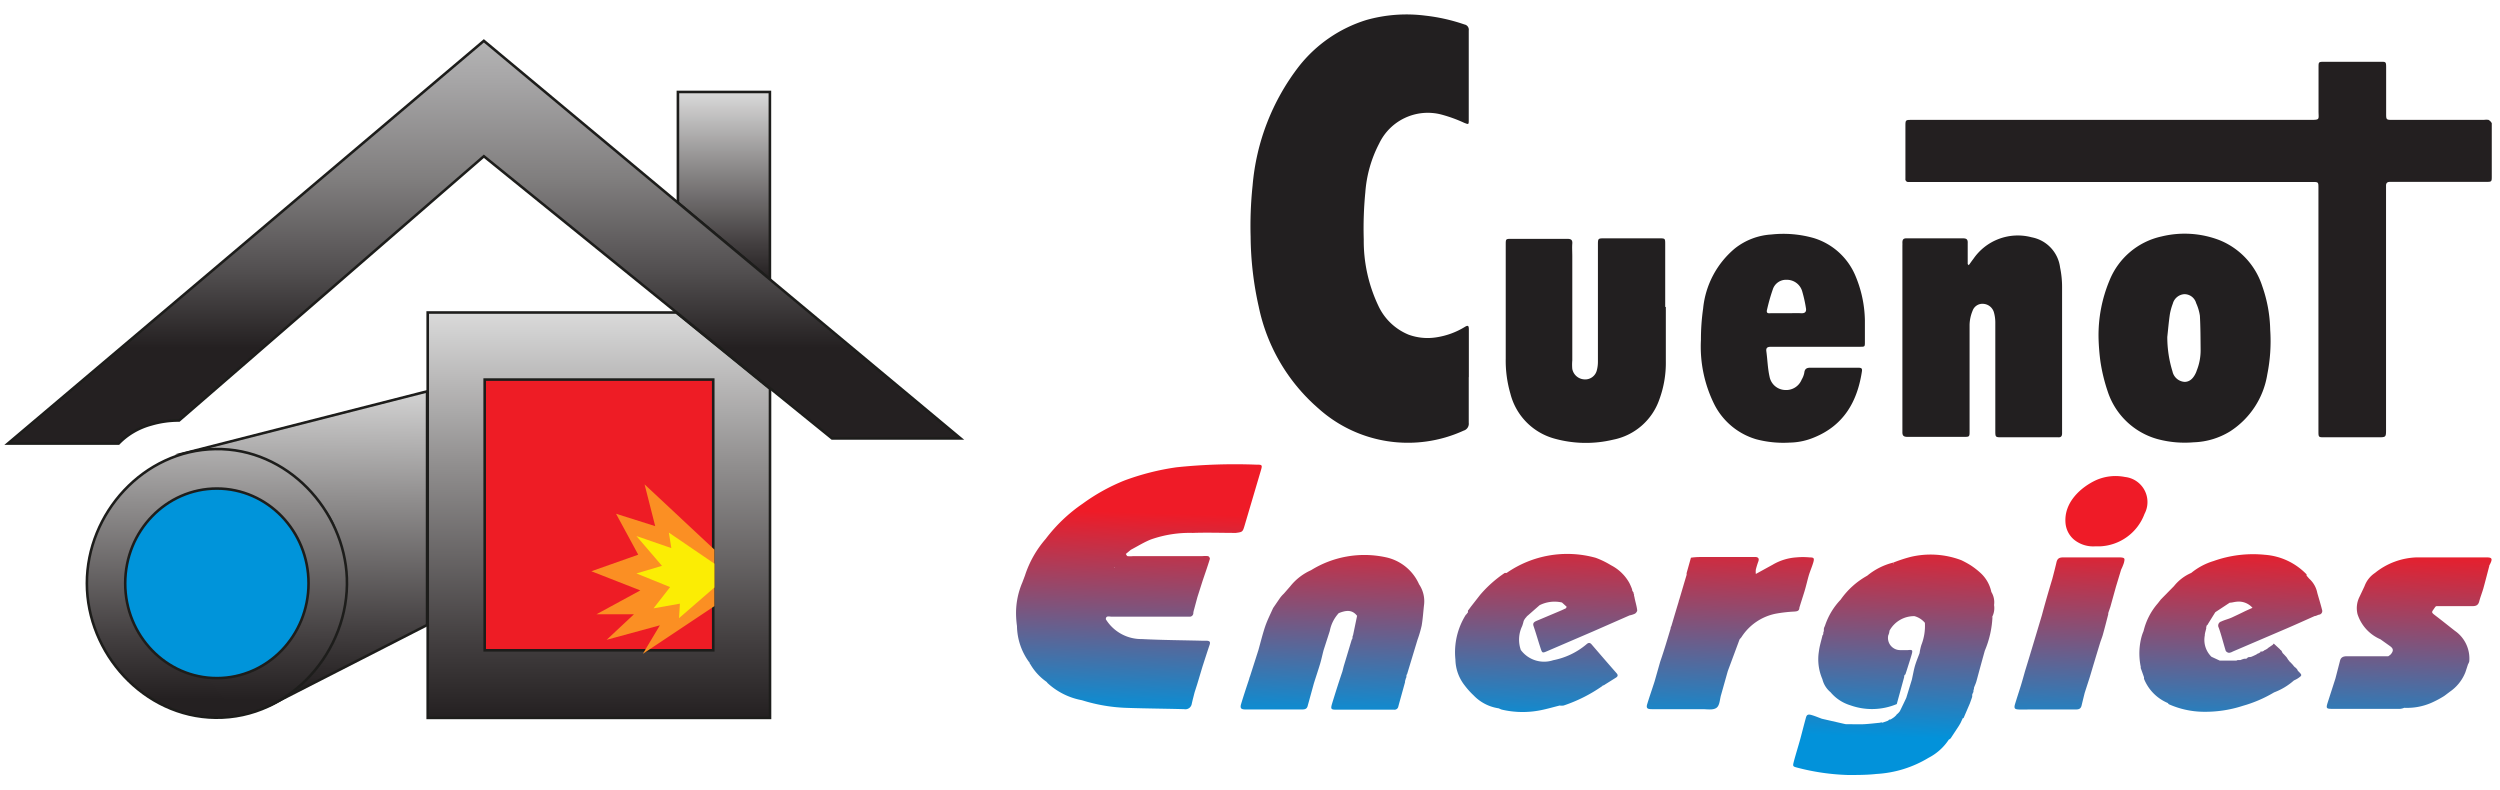
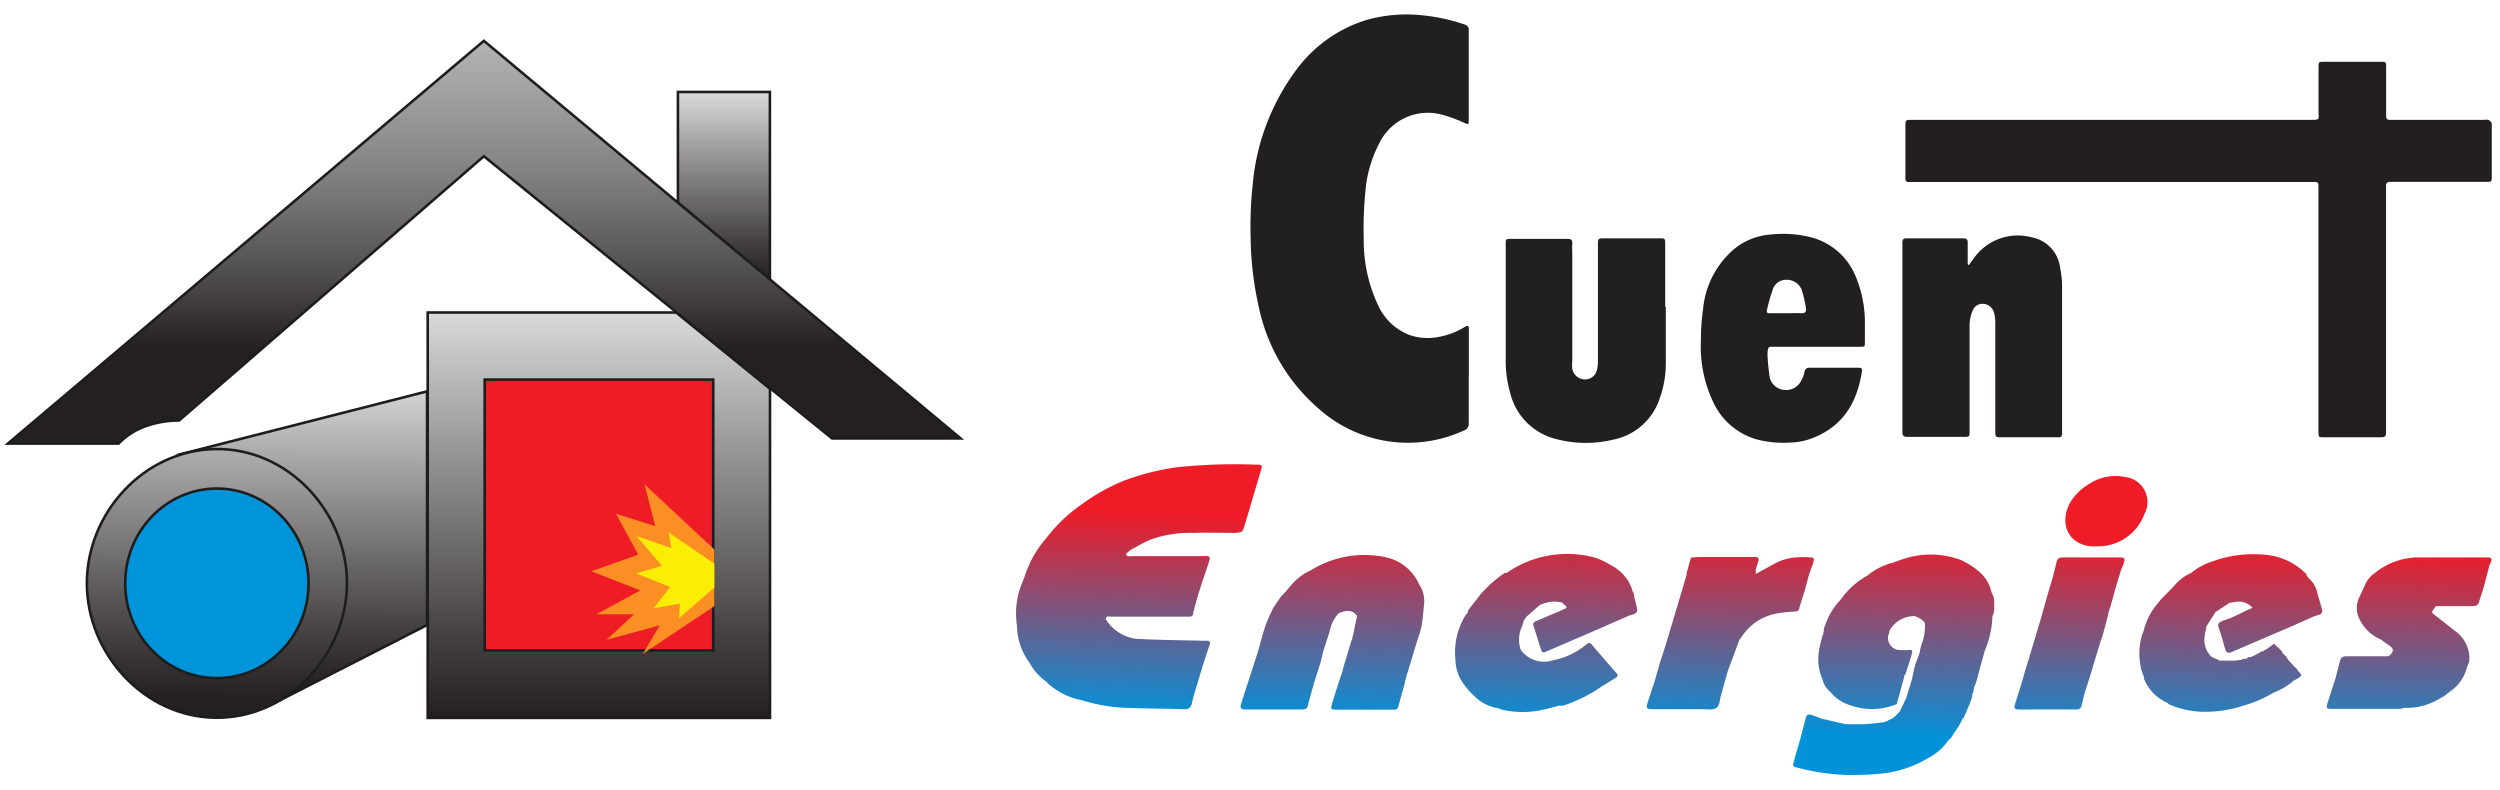
<svg xmlns="http://www.w3.org/2000/svg" xmlns:xlink="http://www.w3.org/1999/xlink" viewBox="0 0 240 75.85">
  <defs>
    <style>.cls-1,.cls-2,.cls-3,.cls-4,.cls-5,.cls-6,.cls-7{stroke:#1d1d1b;stroke-miterlimit:10;stroke-width:0.25px;}.cls-1{fill:url(#Dégradé_sans_nom_13);}.cls-2{fill:url(#Dégradé_sans_nom_13-2);}.cls-3{fill:url(#Dégradé_sans_nom_16);}.cls-4{fill:url(#Dégradé_sans_nom_17);}.cls-5{fill:#0094da;}.cls-6{fill:#ee1c25;}.cls-7{fill:url(#Dégradé_sans_nom_12);}.cls-8{fill:#fb8f23;}.cls-9{fill:#fbed04;}.cls-10{fill:#221f20;}.cls-11{fill:#231f20;}.cls-12{fill:url(#Dégradé_sans_nom_7);}.cls-13{fill:url(#Dégradé_sans_nom_7-2);}.cls-14{fill:url(#Dégradé_sans_nom_7-3);}.cls-15{fill:url(#Dégradé_sans_nom_7-4);}.cls-16{fill:url(#Dégradé_sans_nom_7-5);}.cls-17{fill:url(#Dégradé_sans_nom_7-6);}.cls-18{fill:url(#Dégradé_sans_nom_7-7);}.cls-19{fill:url(#Dégradé_sans_nom_7-8);}.cls-20{fill:url(#Dégradé_sans_nom_7-9);}.cls-21{fill:url(#Dégradé_sans_nom_7-10);}.cls-22{fill:url(#Dégradé_sans_nom_7-11);}.cls-23{fill:url(#Dégradé_sans_nom_7-12);}.cls-24{fill:url(#Dégradé_sans_nom_7-13);}.cls-25{fill:url(#Dégradé_sans_nom_7-14);}.cls-26{fill:url(#Dégradé_sans_nom_7-15);}</style>
    <linearGradient id="Dégradé_sans_nom_13" x1="69.5" y1="26.82" x2="69.5" y2="8.83" gradientUnits="userSpaceOnUse">
      <stop offset="0" stop-color="#242021" />
      <stop offset="0.19" stop-color="#433f40" />
      <stop offset="0.62" stop-color="#908e8e" />
      <stop offset="1" stop-color="#dadada" />
    </linearGradient>
    <linearGradient id="Dégradé_sans_nom_13-2" x1="57.51" y1="68.9" x2="57.51" y2="29.98" xlink:href="#Dégradé_sans_nom_13" />
    <linearGradient id="Dégradé_sans_nom_16" x1="29.03" y1="75.89" x2="29.28" y2="36.41" gradientUnits="userSpaceOnUse">
      <stop offset="0.25" stop-color="#242021" />
      <stop offset="0.39" stop-color="#433f40" />
      <stop offset="0.71" stop-color="#908e8e" />
      <stop offset="1" stop-color="#dadada" />
    </linearGradient>
    <linearGradient id="Dégradé_sans_nom_17" x1="20.7" y1="75.83" x2="20.95" y2="36.36" gradientUnits="userSpaceOnUse">
      <stop offset="0.22" stop-color="#242021" />
      <stop offset="0.37" stop-color="#433f40" />
      <stop offset="0.7" stop-color="#908e8e" />
      <stop offset="1" stop-color="#dadada" />
    </linearGradient>
    <linearGradient id="Dégradé_sans_nom_12" x1="46.49" y1="65.46" x2="46.49" y2="-12.75" gradientUnits="userSpaceOnUse">
      <stop offset="0.41" stop-color="#242021" />
      <stop offset="0.5" stop-color="#504d4e" />
      <stop offset="0.62" stop-color="#817f7f" />
      <stop offset="0.74" stop-color="#a7a6a7" />
      <stop offset="0.84" stop-color="#c3c3c3" />
      <stop offset="0.93" stop-color="#d4d4d4" />
      <stop offset="1" stop-color="#dadada" />
    </linearGradient>
    <linearGradient id="Dégradé_sans_nom_7" x1="109.4" y1="49.2" x2="108.85" y2="68.7" gradientUnits="userSpaceOnUse">
      <stop offset="0" stop-color="#ef1b27" />
      <stop offset="1" stop-color="#0292da" />
    </linearGradient>
    <linearGradient id="Dégradé_sans_nom_7-2" x1="202.07" y1="51.83" x2="201.51" y2="71.32" xlink:href="#Dégradé_sans_nom_7" />
    <linearGradient id="Dégradé_sans_nom_7-3" x1="128.28" y1="49.74" x2="127.73" y2="69.23" xlink:href="#Dégradé_sans_nom_7" />
    <linearGradient id="Dégradé_sans_nom_7-4" x1="231.51" y1="52.66" x2="230.96" y2="72.15" xlink:href="#Dégradé_sans_nom_7" />
    <linearGradient id="Dégradé_sans_nom_7-5" x1="182.25" y1="51.26" x2="181.7" y2="70.76" xlink:href="#Dégradé_sans_nom_7" />
    <linearGradient id="Dégradé_sans_nom_7-6" x1="166.39" y1="50.82" x2="165.84" y2="70.31" xlink:href="#Dégradé_sans_nom_7" />
    <linearGradient id="Dégradé_sans_nom_7-7" x1="198.91" y1="51.74" x2="198.36" y2="71.23" xlink:href="#Dégradé_sans_nom_7" />
    <linearGradient id="Dégradé_sans_nom_7-8" x1="214.4" y1="52.17" x2="213.85" y2="71.67" xlink:href="#Dégradé_sans_nom_7" />
    <linearGradient id="Dégradé_sans_nom_7-9" x1="219.31" y1="61.19" x2="219.22" y2="64.37" xlink:href="#Dégradé_sans_nom_7" />
    <linearGradient id="Dégradé_sans_nom_7-10" x1="220.22" y1="52.34" x2="219.67" y2="71.83" xlink:href="#Dégradé_sans_nom_7" />
    <linearGradient id="Dégradé_sans_nom_7-11" x1="220.35" y1="52.34" x2="219.8" y2="71.84" xlink:href="#Dégradé_sans_nom_7" />
    <linearGradient id="Dégradé_sans_nom_7-12" x1="220.22" y1="61.21" x2="220.08" y2="66.38" xlink:href="#Dégradé_sans_nom_7" />
    <linearGradient id="Dégradé_sans_nom_7-13" x1="141.07" y1="50.1" x2="140.52" y2="69.59" xlink:href="#Dégradé_sans_nom_7" />
    <linearGradient id="Dégradé_sans_nom_7-14" x1="148.74" y1="50.32" x2="148.19" y2="69.81" xlink:href="#Dégradé_sans_nom_7" />
    <linearGradient id="Dégradé_sans_nom_7-15" x1="188.79" y1="51.45" x2="188.24" y2="70.94" xlink:href="#Dégradé_sans_nom_7" />
  </defs>
  <title>logo</title>
  <g id="Calque_3" data-name="Calque 3">
    <polygon class="cls-1" points="65.08 8.83 73.91 8.83 73.91 26.82 65.08 19.46 65.08 8.83" />
    <path class="cls-2" d="M41.06,30H64.92l9,7.32q0,15.8,0,31.6H41.06Z" />
    <path class="cls-3" d="M41,37.57l-23.54,6c6.81.91,13.15,2.89,14.67,7.23,2.31,6.58-8.16,17.92-6.13,16.87L41,60Z" />
    <path class="cls-4" d="M33.3,55.49C33.05,49,27.6,43,20.68,43.11S8.34,49.29,8.34,56,13.8,68.82,20.68,68.9C27.88,69,33.57,62.48,33.3,55.49Z" />
    <ellipse class="cls-5" cx="20.82" cy="56" rx="8.8" ry="9.1" />
    <rect class="cls-6" x="46.53" y="36.44" width="21.94" height="25.99" />
    <path class="cls-7" d="M46.45,3.92,92.22,42.09H79.88L46.45,15,17.19,40.37a9.29,9.29,0,0,0-2.65.37,7,7,0,0,0-1.76.74,6.57,6.57,0,0,0-1.39,1.1H.76Z" />
    <polygon class="cls-8" points="68.58 52.76 61.88 46.5 62.9 50.51 59.14 49.32 61.27 53.25 56.77 54.84 61.47 56.68 57.26 58.97 60.86 58.97 58.24 61.42 63.35 60.03 61.71 62.77 68.58 58.19 68.58 52.76" />
    <polygon class="cls-9" points="68.58 54.11 64.21 51.13 64.45 52.62 61.1 51.46 63.55 54.32 61.1 55.05 64.33 56.36 62.74 58.4 65.27 57.95 65.19 59.34 68.58 56.4 68.58 54.11" />
    <path class="cls-10" d="M141,36.21c0,1.46,0,2.92,0,4.38a.69.69,0,0,1-.49.75,12.85,12.85,0,0,1-13.93-2.12,17.64,17.64,0,0,1-5.74-9.77,31.63,31.63,0,0,1-.78-6.72,36.88,36.88,0,0,1,.19-4.93,21.68,21.68,0,0,1,4.44-11.42,13.19,13.19,0,0,1,6.48-4.46,14.2,14.2,0,0,1,5.65-.42,17.44,17.44,0,0,1,3.77.85.51.51,0,0,1,.41.58c0,2.29,0,4.57,0,6.86V11.5c0,.47,0,.46-.44.29a13.46,13.46,0,0,0-2.25-.81,5.17,5.17,0,0,0-5.9,2.78,12,12,0,0,0-1.34,4.72,35.46,35.46,0,0,0-.15,4.49,14.52,14.52,0,0,0,1.4,6.38,5.49,5.49,0,0,0,2.91,2.78,5.33,5.33,0,0,0,2.68.25,7.3,7.3,0,0,0,2.72-1c.3-.18.38-.12.38.25,0,1.52,0,3,0,4.57Z" />
    <path class="cls-11" d="M202.74,17.47H183.23a.27.27,0,0,1-.31-.31c0-.1,0-.21,0-.31v-4.7c0-.64,0-.64.62-.64h38.12c1.13,0,.91,0,.92-.9,0-1.38,0-2.75,0-4.13,0-.53,0-.54.51-.55h5.47c.48,0,.51,0,.51.56v4.38c0,.63,0,.64.63.64h8.76a1.28,1.28,0,0,1,.44,0,.74.74,0,0,1,.31.32c0,.08,0,.2,0,.31,0,1.59,0,3.17,0,4.76,0,.55,0,.56-.56.56h-9.22c-.27,0-.38.13-.37.39V41.22c0,.75,0,.76-.77.76h-5.15c-.57,0-.57,0-.57-.62V18.07c0-.6,0-.6-.59-.6H202.74Z" />
    <path class="cls-10" d="M189,25.46c.15-.2.29-.41.44-.6a5.17,5.17,0,0,1,5.6-2.08,3.38,3.38,0,0,1,2.73,2.91,9.23,9.23,0,0,1,.19,1.88c0,4.57,0,9.15,0,13.72v.31c0,.27-.1.4-.37.38h-5.41c-.62,0-.63,0-.63-.64,0-3.47,0-6.94,0-10.41a3.66,3.66,0,0,0-.13-.93,1.13,1.13,0,0,0-1-.83,1,1,0,0,0-1.05.66,3.72,3.72,0,0,0-.29,1.35c0,3.34,0,6.68,0,10v.19c0,.56,0,.57-.56.57h-3.69c-.57,0-1.14,0-1.71,0-.36,0-.5-.11-.49-.47,0-.74,0-1.48,0-2.22q0-7.84,0-15.68a2.26,2.26,0,0,0,0-.26c0-.32.09-.44.43-.43,1.13,0,2.25,0,3.37,0,.66,0,1.31,0,2,0,.35,0,.49.09.47.47,0,.67,0,1.34,0,2Z" />
    <path class="cls-10" d="M159.92,29.47v5.21a10.14,10.14,0,0,1-.62,3.66,5.9,5.9,0,0,1-4.44,3.87,11.22,11.22,0,0,1-5.58-.09A6,6,0,0,1,145,37.8a11.34,11.34,0,0,1-.45-3.38c0-3.6,0-7.19,0-10.79V23.5c0-.57,0-.57.56-.57h3c.78,0,1.57,0,2.35,0,.35,0,.51.09.48.46s0,.8,0,1.21c0,3.34,0,6.68,0,10a4.51,4.51,0,0,0,0,.82,1.24,1.24,0,0,0,1.13,1,1.15,1.15,0,0,0,1.23-.89,3.15,3.15,0,0,0,.1-.81c0-3.72,0-7.45,0-11.17,0-.67,0-.67.65-.67h5.21c.6,0,.6,0,.6.58v6Z" />
-     <path class="cls-10" d="M217.94,31.66a13.39,13.39,0,0,0-.77-4.21,7.1,7.1,0,0,0-4.06-4.38,9.33,9.33,0,0,0-5.6-.37,7,7,0,0,0-5,4.23,13.65,13.65,0,0,0-1.05,5.51,21.29,21.29,0,0,0,.18,2.26,16.58,16.58,0,0,0,.7,2.88,7,7,0,0,0,4.81,4.58,10.06,10.06,0,0,0,3.45.3,7.08,7.08,0,0,0,3.49-1.05,8,8,0,0,0,3.57-5.47A16.18,16.18,0,0,0,217.94,31.66Zm-7.08,4c-.21.52-.55,1-1.14,1a1.27,1.27,0,0,1-1.16-1,11.2,11.2,0,0,1-.5-3.31c.08-.73.14-1.47.25-2.2a5.63,5.63,0,0,1,.28-1,1.23,1.23,0,0,1,1.11-.91,1.17,1.17,0,0,1,1.13.86,4.53,4.53,0,0,1,.36,1.21c.06,1.09.06,2.19.07,3.28A5.23,5.23,0,0,1,210.86,35.64Z" />
-     <path class="cls-10" d="M170.05,33.29c1.39,0,2.79,0,4.19,0h4.32c.46,0,.47,0,.47-.45,0-.7,0-1.4,0-2.1a11.5,11.5,0,0,0-.95-4.36,6.35,6.35,0,0,0-3.94-3.52,10.63,10.63,0,0,0-4.08-.35,6.25,6.25,0,0,0-3.5,1.33,8.6,8.6,0,0,0-3.06,5.78,21,21,0,0,0-.21,3,12.43,12.43,0,0,0,1.31,6.25,6.59,6.59,0,0,0,4,3.3,10.17,10.17,0,0,0,3.2.32,6.32,6.32,0,0,0,2.39-.51c2.79-1.15,4.09-3.39,4.54-6.24.07-.38,0-.44-.39-.44H173.8c-.35,0-.55.1-.59.5a2,2,0,0,1-.25.64,1.6,1.6,0,0,1-1.59,1,1.57,1.57,0,0,1-1.49-1.27c-.18-.79-.2-1.62-.31-2.44C169.52,33.36,169.7,33.29,170.05,33.29Zm-.41-3.58a17.79,17.79,0,0,1,.55-1.93,1.33,1.33,0,0,1,1.31-.92,1.53,1.53,0,0,1,1.5,1.07,12.74,12.74,0,0,1,.37,1.65c.06.33-.07.51-.45.49s-1,0-1.52,0h0c-.48,0-1,0-1.45,0C169.65,30.1,169.56,30,169.64,29.71Z" />
+     <path class="cls-10" d="M170.05,33.29c1.39,0,2.79,0,4.19,0h4.32c.46,0,.47,0,.47-.45,0-.7,0-1.4,0-2.1a11.5,11.5,0,0,0-.95-4.36,6.35,6.35,0,0,0-3.94-3.52,10.63,10.63,0,0,0-4.08-.35,6.25,6.25,0,0,0-3.5,1.33,8.6,8.6,0,0,0-3.06,5.78,21,21,0,0,0-.21,3,12.43,12.43,0,0,0,1.31,6.25,6.59,6.59,0,0,0,4,3.3,10.17,10.17,0,0,0,3.2.32,6.32,6.32,0,0,0,2.39-.51c2.79-1.15,4.09-3.39,4.54-6.24.07-.38,0-.44-.39-.44H173.8c-.35,0-.55.1-.59.5a2,2,0,0,1-.25.64,1.6,1.6,0,0,1-1.59,1,1.57,1.57,0,0,1-1.49-1.27C169.52,33.36,169.7,33.29,170.05,33.29Zm-.41-3.58a17.79,17.79,0,0,1,.55-1.93,1.33,1.33,0,0,1,1.31-.92,1.53,1.53,0,0,1,1.5,1.07,12.74,12.74,0,0,1,.37,1.65c.06.33-.07.51-.45.49s-1,0-1.52,0h0c-.48,0-1,0-1.45,0C169.65,30.1,169.56,30,169.64,29.71Z" />
    <path class="cls-12" d="M119.5,50.39l1.56-5.28c.13-.45.1-.51-.39-.5a53.89,53.89,0,0,0-7.73.25,24,24,0,0,0-5,1.27,18.54,18.54,0,0,0-4,2.22,15.2,15.2,0,0,0-3.55,3.38,10.12,10.12,0,0,0-2,3.54l-.25.66a7.47,7.47,0,0,0-.6,3,9.22,9.22,0,0,0,.09,1.17h0a6,6,0,0,0,1.14,3.43h0c.09.05.06.18.14.23a5.28,5.28,0,0,0,1.52,1.67h0a.37.37,0,0,1,.12.13,6.64,6.64,0,0,0,3.31,1.66,16.07,16.07,0,0,0,4.45.74c1.79.06,3.58.07,5.37.12a.62.62,0,0,0,.73-.52c.08-.36.18-.73.27-1.09l.25-.78.5-1.67c.23-.71.46-1.43.7-2.14.08-.25,0-.35-.27-.37h-.44c-1.94-.05-3.89-.06-5.82-.16a4,4,0,0,1-3.44-1.9c0-.38.34-.25.54-.25h7.46a.35.35,0,0,0,.4-.32c0-.18.08-.37.12-.55l.27-1h0l.49-1.54c.24-.71.49-1.42.71-2.14a.31.31,0,0,0-.17-.26,2.6,2.6,0,0,0-.56,0h-6.67a2.07,2.07,0,0,1-.5,0c-.07,0-.12-.14-.17-.21l.48-.4c.65-.34,1.28-.74,1.95-1a11.21,11.21,0,0,1,4-.62c1.38-.05,2.75,0,4.13,0C119.3,51.07,119.3,51.07,119.5,50.39Zm-12.56,4.1.06-.05,0,.05Z" />
    <path class="cls-13" d="M204,45.79a4.63,4.63,0,0,0-2.79.31c-1.39.65-3.1,2.09-2.92,4.13a2.34,2.34,0,0,0,.81,1.57,2.91,2.91,0,0,0,2,.65l.47,0a4.78,4.78,0,0,0,4.3-3.11A2.42,2.42,0,0,0,204,45.79Z" />
    <path class="cls-14" d="M133,53.49a9.71,9.71,0,0,0-7.14,1.25,5.33,5.33,0,0,0-2,1.55l-.61.7a2.93,2.93,0,0,0-.4.46h0l-.63.92c-.26.58-.55,1.15-.76,1.76s-.44,1.51-.65,2.27L120,64.93h0a1.21,1.21,0,0,0-.08.25c-.26.79-.53,1.59-.77,2.39-.13.43,0,.53.4.54h5.37c.27,0,.52,0,.61-.32l.6-2.18c.2-.64.42-1.28.61-1.92.12-.41.21-.84.32-1.26l.6-1.86a3.48,3.48,0,0,1,.86-1.71c.64-.25,1.26-.39,1.76.26L129.89,61c-.09.11,0,.29-.12.4h0c-.26.85-.51,1.7-.77,2.55l-.13.51c-.34,1-.68,2.07-1,3.12-.14.49-.09.55.43.55,1.76,0,3.52,0,5.28,0h.25a.37.37,0,0,0,.41-.31c.21-.78.43-1.55.64-2.32a.19.19,0,0,0,0-.1l.09-.3c.09-.11,0-.28.11-.38h0l1-3.3h0a11.1,11.1,0,0,0,.4-1.36c.11-.64.15-1.28.22-1.92a2.91,2.91,0,0,0-.47-2.05A4.52,4.52,0,0,0,133,53.49ZM136.51,58h-.06l.06,0Zm-6.25.48,0,0,0,0Zm6.19.3h0Z" />
    <path class="cls-15" d="M238.7,53.51c-2.24,0-4.48,0-6.72,0A6.7,6.7,0,0,0,228,55a2.59,2.59,0,0,0-1,1.26c-.16.35-.33.7-.5,1.06a2.42,2.42,0,0,0-.18,1.63,3.94,3.94,0,0,0,2.2,2.42h0l.87.62c.38.26.42.46.13.82a1.5,1.5,0,0,1-.25.19c-.25,0-.5,0-.75,0-1.08,0-2.15,0-3.22,0-.35,0-.58.1-.66.44l-.44,1.7-.75,2.33c-.16.52-.12.58.43.58h6.53a1.47,1.47,0,0,0,.4-.1,5.86,5.86,0,0,0,2.58-.47,9.55,9.55,0,0,0,1.26-.67l.5-.38h0a4.08,4.08,0,0,0,1.53-1.9h0l.25-.76h0a1,1,0,0,0,.12-.28,3.23,3.23,0,0,0-1.38-2.93c-.59-.46-1.17-.93-1.76-1.38s-.49-.36-.15-.88h0a.26.26,0,0,1,.14-.11c1.15,0,2.29,0,3.43,0,.37,0,.58-.08.68-.47s.28-.84.4-1.26c.2-.73.39-1.47.58-2.2h0C239.31,53.65,239.27,53.51,238.7,53.51Zm.23.83a.09.09,0,0,1,.06-.06Z" />
    <path class="cls-16" d="M191.43,58.08a1.88,1.88,0,0,0-.26-1.25,3.43,3.43,0,0,0-1-1.79,7.43,7.43,0,0,0-1-.78,9.33,9.33,0,0,0-.88-.48,8.32,8.32,0,0,0-4.86-.32,13.82,13.82,0,0,0-1.65.54h0a6.3,6.3,0,0,0-2.53,1.27,7.6,7.6,0,0,0-2.55,2.3,6.61,6.61,0,0,0-1.52,2.56c-.06.06-.06.15-.09.23l0,.24c-.1.12,0,.29-.13.39h0c-.12.53-.28,1-.35,1.57a4.78,4.78,0,0,0,.34,2.64,2.33,2.33,0,0,0,.78,1.25,4,4,0,0,0,1.91,1.26,6.15,6.15,0,0,0,4.45-.12h0L182.8,65c0-.08,0-.2.12-.26h0c.06-.19.13-.39.19-.59.14-.44.28-.87.41-1.32s.05-.46-.37-.42c-.25,0-.5,0-.76,0A1.17,1.17,0,0,1,181.27,61v0a1.34,1.34,0,0,0,.12-.45,2.69,2.69,0,0,1,2.4-1.4,2,2,0,0,1,1,.64,5,5,0,0,1-.34,2.13,4.91,4.91,0,0,0-.17.78h0c-.15.4-.32.8-.44,1.21s-.2.89-.3,1.33L183,67h0c-.2.43-.41.86-.62,1.29a.63.63,0,0,0-.1.12l-.15.14a.29.29,0,0,0-.1.12l-.15.14-.13.1-.25.16c-.07,0-.17,0-.23.11l-.56.2a.2.2,0,0,0-.21,0c-.5.05-1,.11-1.5.14s-1.22,0-1.83,0L174.9,69c-.33-.12-.65-.26-1-.36s-.45,0-.52.22c-.19.68-.36,1.37-.53,2s-.44,1.49-.64,2.24c-.12.47-.11.48.35.6a21.6,21.6,0,0,0,4.86.7c.9,0,1.81,0,2.72-.1a10.82,10.82,0,0,0,5-1.55,5.15,5.15,0,0,0,1.94-1.74l.13-.08.06-.06.77-1.17.06-.1.11-.19,0,0,.22-.47h.07l0,0,.61-1.42.22-.62,0-.13a.2.2,0,0,0,0-.08l.07-.18h0v0c.1-.1,0-.24.1-.35l0-.13c.08-.22.18-.42.24-.64.27-1,.53-1.95.8-2.92a9.43,9.43,0,0,0,.74-3.31l-.06.14a.2.2,0,0,1,.06-.14h0A1.86,1.86,0,0,0,191.43,58.08Zm-9.69-3.9a.5.5,0,0,1,0-.17h0A.3.3,0,0,1,181.74,54.18Z" />
    <path class="cls-17" d="M172.74,58.34c.16-.54.34-1.07.5-1.6s.26-1,.39-1.45.32-.86.45-1.31,0-.46-.37-.47a6.75,6.75,0,0,0-1.27,0,5.15,5.15,0,0,0-2.26.7l0,0h0l0,0-1.62.89a1.89,1.89,0,0,1,0-.42,7.75,7.75,0,0,1,.24-.78c.1-.27,0-.41-.27-.43h-4.82c-.46,0-.92,0-1.38.07L161.92,55a.47.47,0,0,0,0,.17c-.24.79-.47,1.59-.71,2.39a.83.83,0,0,0-.06.21c-.24.78-.47,1.56-.7,2.34a.39.39,0,0,0-.07.23c-.32,1.06-.63,2.12-1,3.18h0l-.54,1.9c-.23.72-.48,1.43-.7,2.15-.13.41,0,.51.42.51,1.62,0,3.25,0,4.87,0,.46,0,1,.11,1.34-.12s.32-.83.46-1.27l.64-2.27h0L167,61.38c.06-.08.14-.15.19-.23a5.09,5.09,0,0,1,3.25-2.23,13.74,13.74,0,0,1,1.81-.21C172.52,58.69,172.73,58.66,172.74,58.34Zm-10.8-2.92Z" />
    <path class="cls-18" d="M203.55,53.51h-.82c-1.55,0-3.09,0-4.64,0-.37,0-.58.08-.67.48s-.26,1.06-.4,1.59c-.35,1.16-.69,2.33-1,3.49h0l-.62,2.07c-.33,1.1-.66,2.2-1,3.3-.13.47-.26.93-.4,1.39-.19.61-.39,1.21-.57,1.81-.1.37,0,.45.35.47s.72,0,1.08,0h4.32c.3,0,.56,0,.65-.37s.2-.82.3-1.22l.5-1.55h0c.33-1.11.66-2.21,1-3.32.09-.27.2-.53.27-.81.17-.61.33-1.24.49-1.86h0a.56.56,0,0,0,0-.12l.21-.62.53-1.91.5-1.65h0a4.91,4.91,0,0,0,.26-.63C204,53.62,204,53.54,203.55,53.51Z" />
    <path class="cls-19" d="M222.46,56.92s0,0,0,0h0l0,0a2.47,2.47,0,0,0-.78-1.37l-.25-.29h0a.42.42,0,0,0,0-.12,6.17,6.17,0,0,0-4-1.88,11.3,11.3,0,0,0-4.93.6A6.24,6.24,0,0,0,210.36,55a4.32,4.32,0,0,0-1.66,1.27h0l-1.26,1.28-.28.36,0,0h0l0,0a6.25,6.25,0,0,0-1.38,2.68h0a3.85,3.85,0,0,0-.2.57,6.27,6.27,0,0,0-.06,2.89.11.11,0,0,0,0,.11l.31.87a.44.44,0,0,0,0,.15,4.23,4.23,0,0,0,2.28,2.31s.07.11.13.13a8.38,8.38,0,0,0,3.23.71,11.65,11.65,0,0,0,3.84-.57,12.4,12.4,0,0,0,3-1.29,6.13,6.13,0,0,0,1.91-1.15,2.75,2.75,0,0,0,.38-.2c.43-.3.42-.3,0-.72l-.07-.12c0-.06,0-.08-.08-.08v0h0a.14.14,0,0,0-.09-.11h0a1,1,0,0,1-.24-.26.74.74,0,0,1-.12-.13.44.44,0,0,1-.13-.14.25.25,0,0,1-.12-.13h0c-.12-.1-.16-.25-.27-.37h0l-.12-.13h0l-.12-.13a.71.71,0,0,1-.12-.13l-.07-.13v-.06H219v0h0a.11.11,0,0,0-.09-.09l0,0a.29.29,0,0,0-.1-.12l-.52-.48a.11.11,0,0,0-.08.09l-.43.3a.14.14,0,0,0-.09.08l0,0-.15.09-.12.06a.21.21,0,0,0-.11.08l-.14.06H217l0,.06,0,0-.14.09-.12.05a.25.25,0,0,0-.12.08l-.39.18a.37.37,0,0,0-.14.07.11.11,0,0,0-.11,0c-.08,0-.18,0-.25.1h0c-.12.12-.29,0-.42.12a.08.08,0,0,0-.09,0c-.15.14-.37,0-.52.12l-.25,0h-1.13l-.22,0-.8-.37a2.27,2.27,0,0,1-.64-2.05c0-.21.08-.41.12-.61a.09.09,0,0,0,0-.11c.06-.08,0-.2.11-.27h0a.17.17,0,0,0,.07-.1l.71-1.14,0,0h0l0,0,1.38-.91c.21,0,.41-.07.62-.09a1.76,1.76,0,0,1,1.57.58c-.35.16-.61.27-.87.4s-.71.34-1.07.51-.71.24-1.05.4a.41.41,0,0,0-.25.6c.26.73.44,1.48.67,2.22a.42.42,0,0,0,.32.19.86.86,0,0,0,.35-.12l5.16-2.21c.91-.39,1.81-.8,2.71-1.2h0c.14,0,.27-.1.41-.13a.35.35,0,0,0,.3-.46C222.78,58,222.61,57.45,222.46,56.92Zm-8.92.91h0a.05.05,0,0,1,0,0s0,0,0,0h0Z" />
    <polygon class="cls-20" points="219.26 62.78 219.26 62.78 219.26 62.78 219.26 62.78" />
    <polygon class="cls-21" points="219.91 63.54 219.9 63.53 219.9 63.53 219.91 63.54" />
    <polygon class="cls-22" points="220.03 63.67 220.03 63.66 220.03 63.66 220.03 63.67" />
    <polygon class="cls-23" points="220.15 63.8 220.15 63.8 220.15 63.8 220.15 63.8" />
    <polygon class="cls-24" points="140.81 58.96 140.82 58.96 140.82 58.95 140.81 58.96" />
    <path class="cls-25" d="M156.92,57.4a1,1,0,0,0-.06-.23.11.11,0,0,0,0-.11c-.06-.07,0-.18-.1-.25h0l-.08-.16a.2.2,0,0,0,0-.08,5.8,5.8,0,0,0-.27-.62,4.22,4.22,0,0,0-1.76-1.69,8.18,8.18,0,0,0-1.46-.71A10.19,10.19,0,0,0,144.64,55c-.06,0-.13,0-.18,0a11.6,11.6,0,0,0-2.37,2.11h0l-.89,1.14-.21.29,0,0c-.13.08,0,.27-.15.34a.32.32,0,0,1-.12.14h0a6.76,6.76,0,0,0-1,4.3h0a4.12,4.12,0,0,0,.85,2.43,7.48,7.48,0,0,0,.89,1A4.17,4.17,0,0,0,143.88,68a2.36,2.36,0,0,0,.28.12,8.78,8.78,0,0,0,3.75.06c.61-.12,1.22-.3,1.82-.45a1.2,1.2,0,0,0,.38,0,14.44,14.44,0,0,0,3.7-1.86c.05-.09.17-.06.24-.14h0l1.07-.67c.17-.1.24-.23.09-.41-.81-.92-1.61-1.85-2.41-2.78-.17-.2-.31-.19-.52,0a7,7,0,0,1-3.17,1.51A2.78,2.78,0,0,1,146,62.4a3,3,0,0,1,.13-2.3,4.34,4.34,0,0,0,.14-.48h0a1.28,1.28,0,0,1,.26-.38h0a.44.44,0,0,1,.13-.14l1.14-1h0a3.2,3.2,0,0,1,2.15-.26h0l.45.41a.56.56,0,0,1-.08.15l-.41.19-2.37,1c-.21.09-.43.19-.32.51.24.7.44,1.41.67,2.11.16.5.18.5.66.29l4.42-1.9,3.46-1.52h0a2.19,2.19,0,0,0,.53-.17c.1-.06.23-.24.21-.33C157.13,58.2,157,57.8,156.92,57.4Z" />
    <path class="cls-26" d="M188.31,69.44l0,0,0,0Z" />
  </g>
</svg>